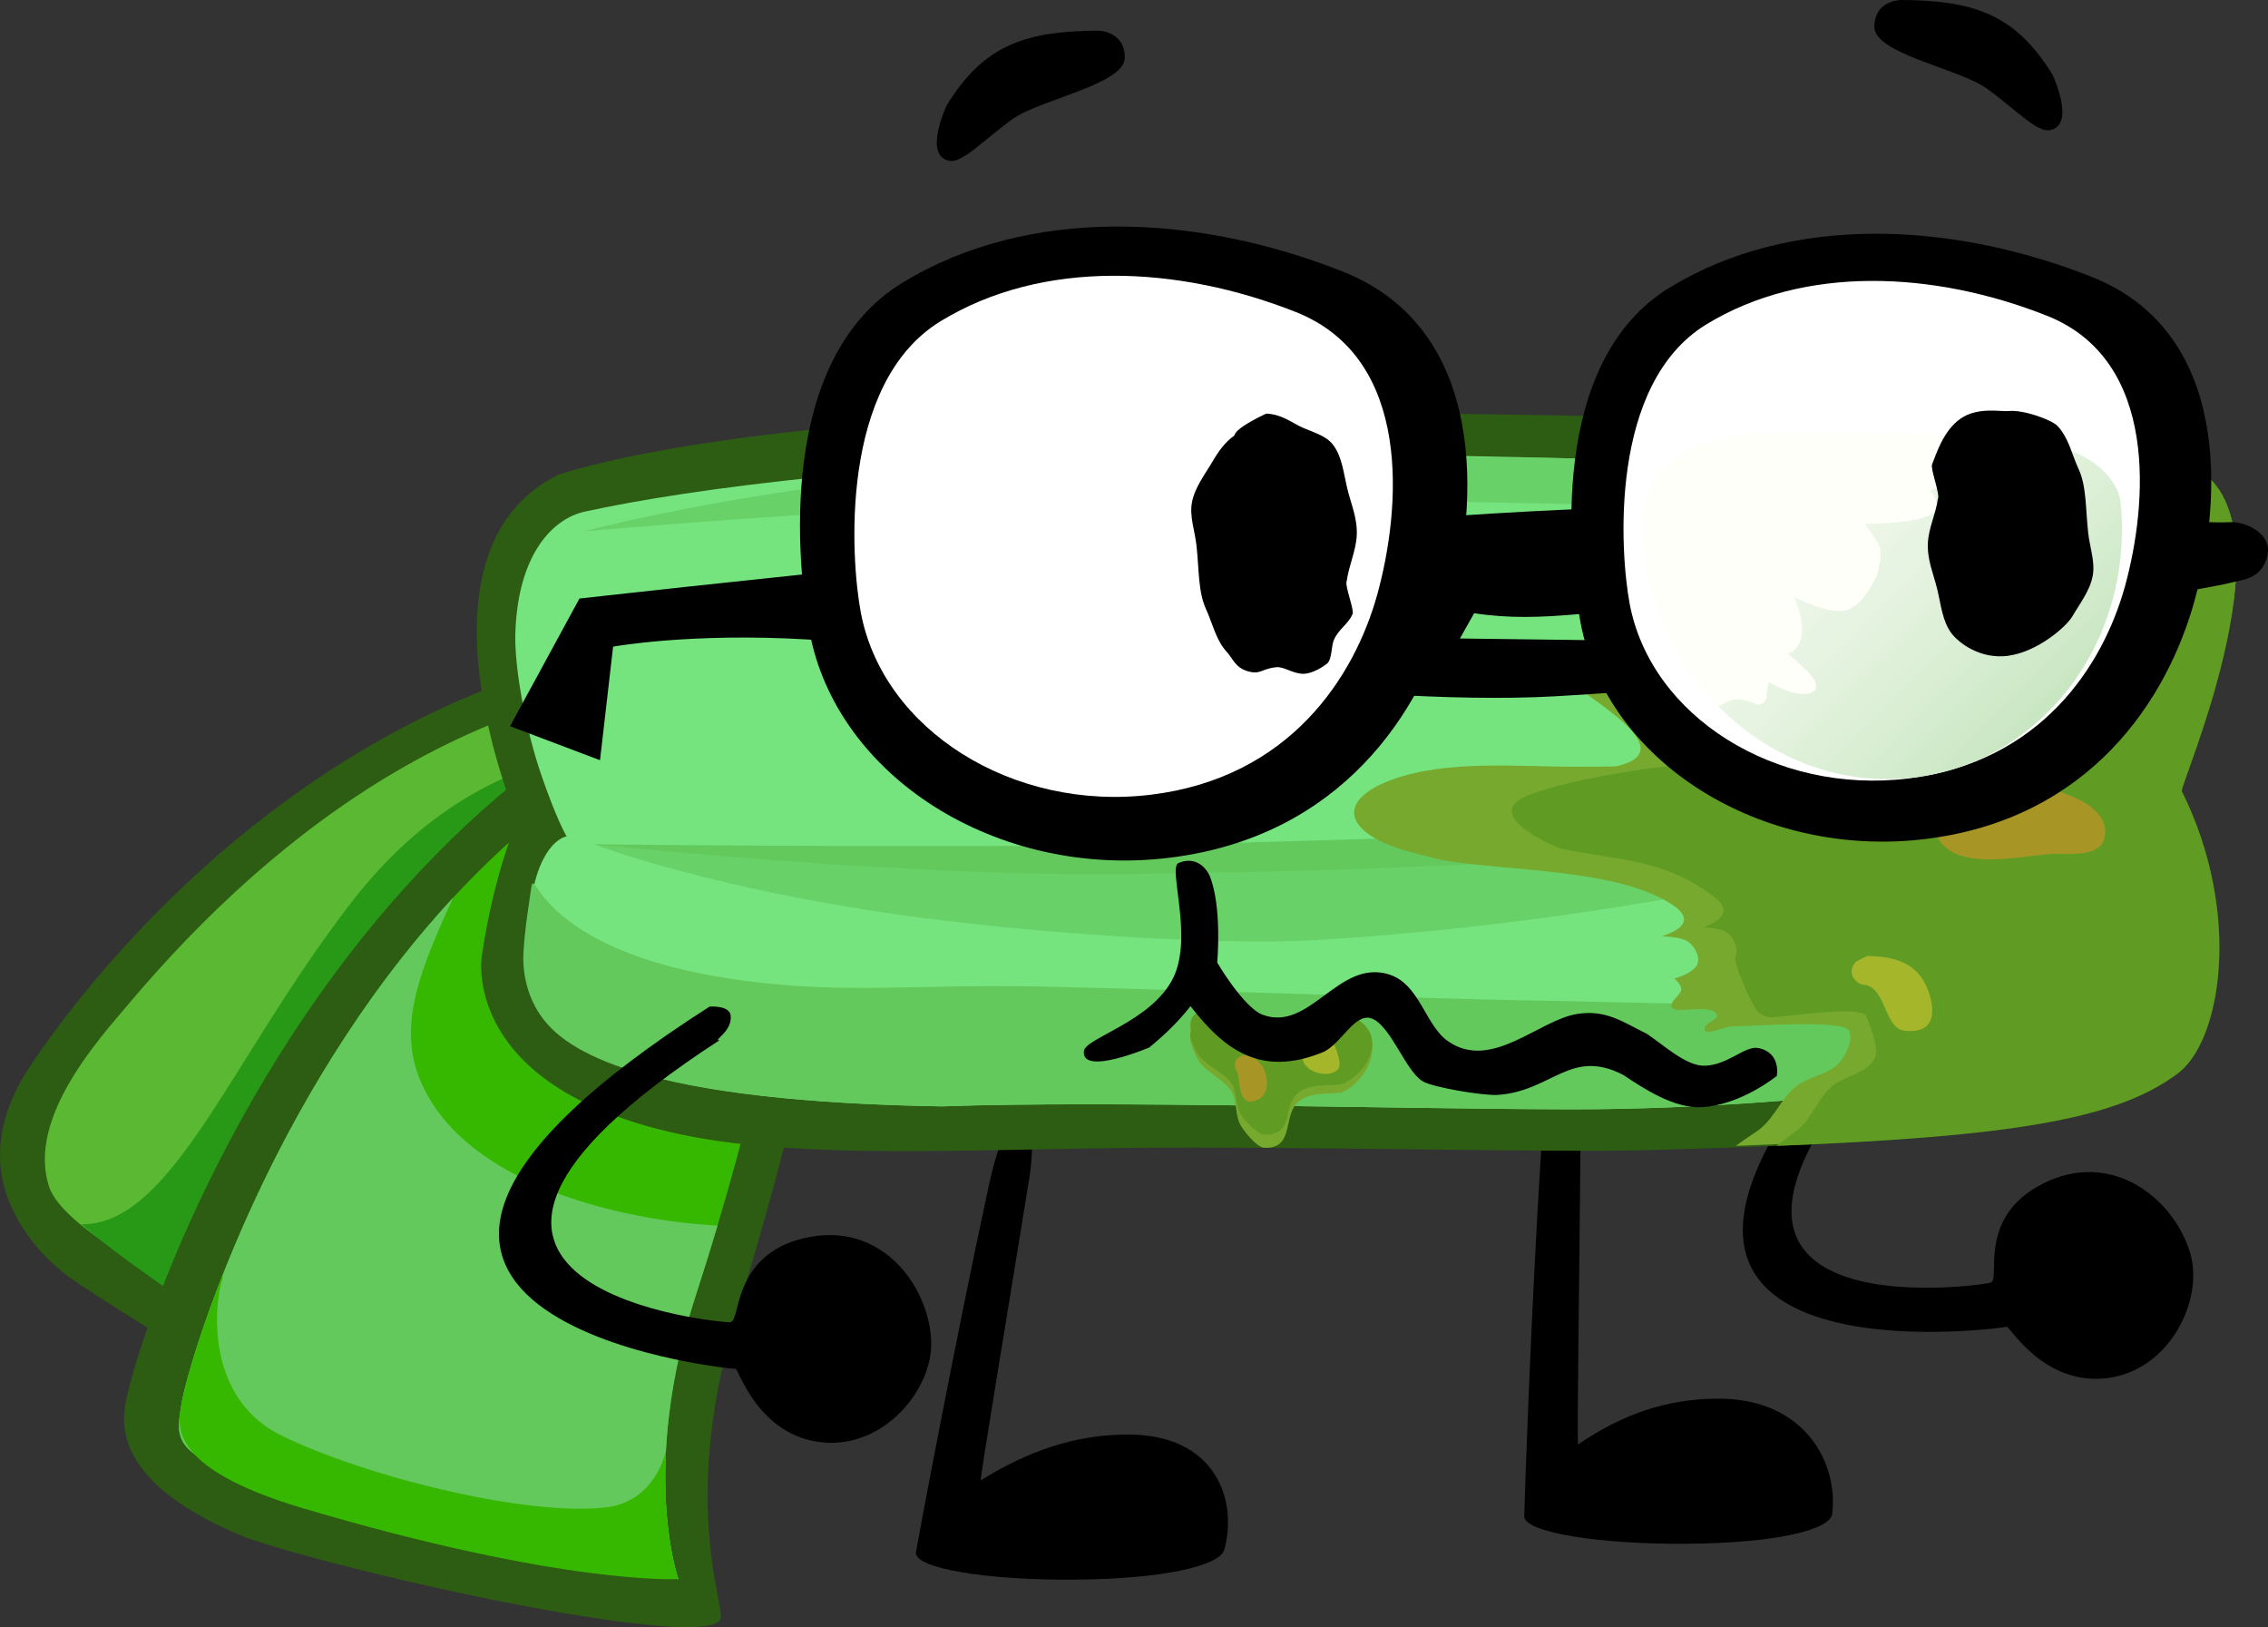
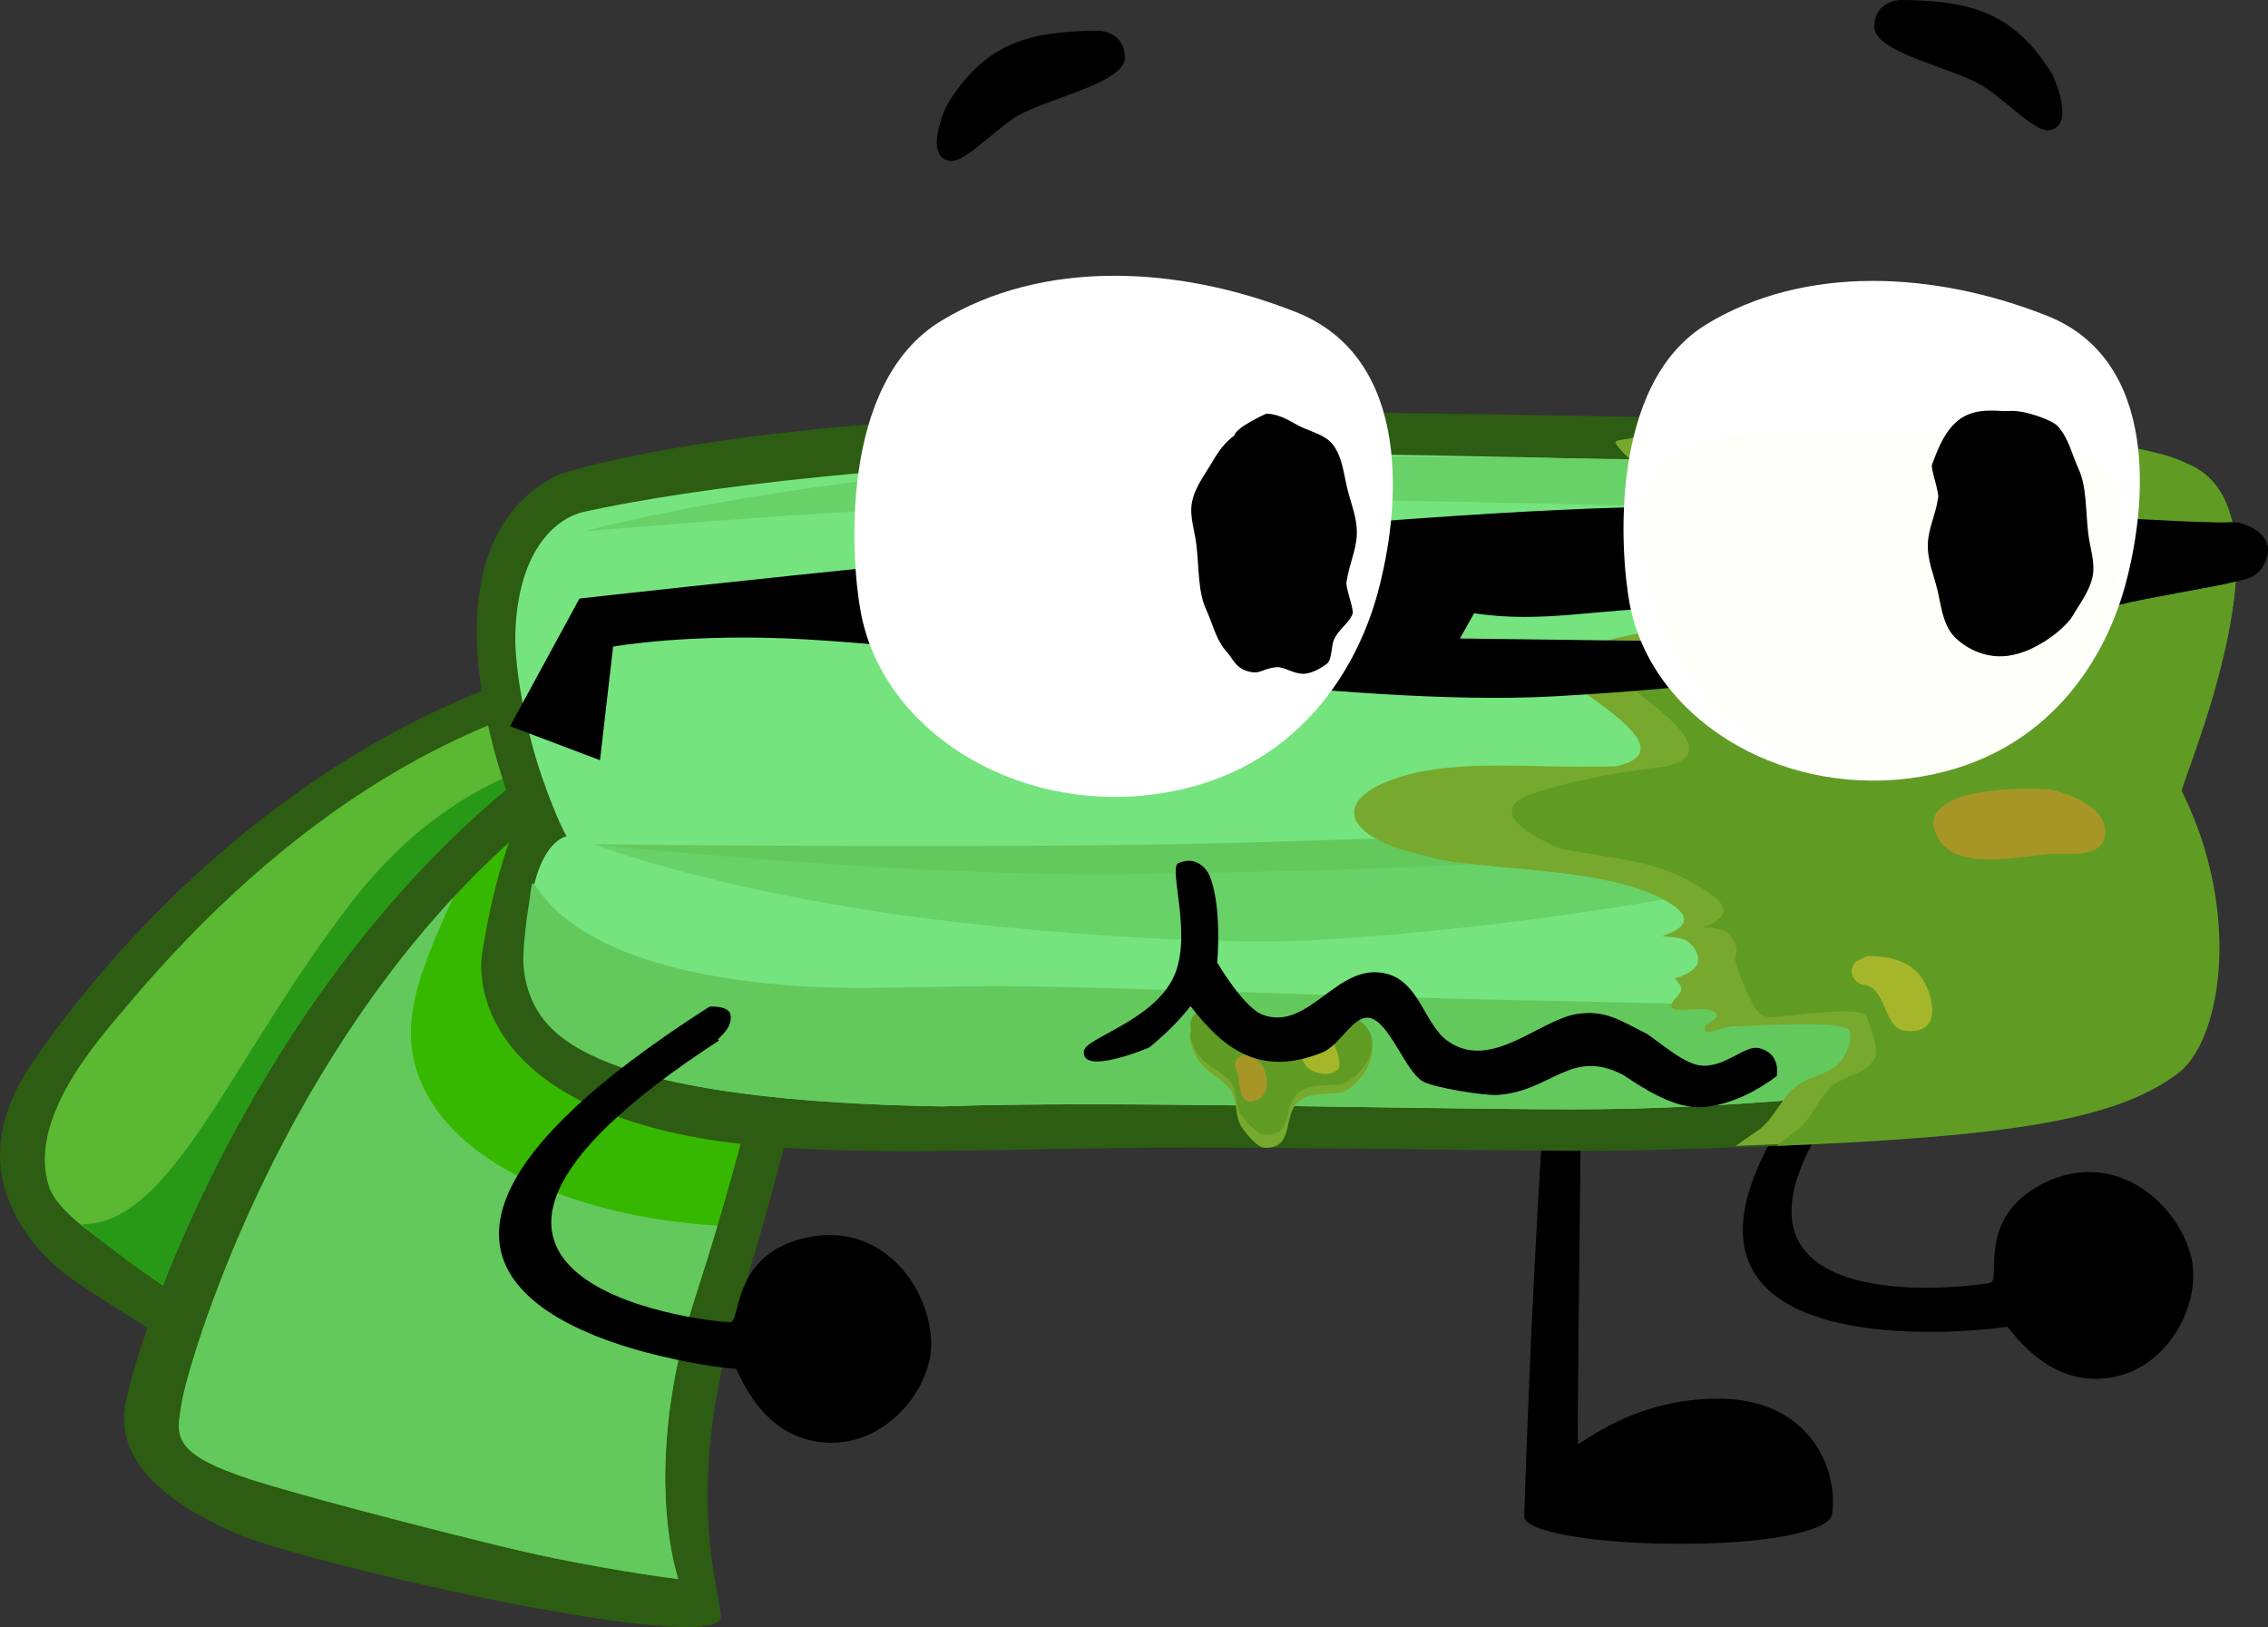
<svg xmlns="http://www.w3.org/2000/svg" version="1.1" width="126.476" height="90.718" viewBox="0,0,126.476,90.718">
  <rect x="0" y="0" width="126.476" height="90.718" fill="#333333" stroke="none" />
  <defs>
    <linearGradient x1="280.231" y1="164.355" x2="290.592" y2="174.716" gradientUnits="userSpaceOnUse" id="color-1">
      <stop offset="0" stop-color="#dbeed7" stop-opacity="0.497" />
      <stop offset="1" stop-color="#c8e6c1" />
    </linearGradient>
  </defs>
  <g transform="translate(-176.762,-134.641)">
    <g data-paper-data="{&quot;isPaintingLayer&quot;:true}" fill-rule="nonzero" stroke="none" stroke-linejoin="miter" stroke-miterlimit="10" stroke-dasharray="" stroke-dashoffset="0" style="mix-blend-mode: normal">
      <path d="M288.669,208.61c-0.316,0.107 -28.414,3.857 -6.135,-19.291c-0.015,-0.004 1.02,-0.343 1.255,0.169c0.347,0.865 -0.665,1.646 -0.271,1.516c-17.648,18.604 4.387,15.228 4.271,15.139c0.547,-0.21 -0.802,-3.644 2.898,-5.513c3.891,-1.966 7.353,0.903 8.221,3.902c0.74,2.558 -1.113,6.467 -4.585,6.934c-3.577,0.482 -5.503,-2.909 -5.654,-2.857z" fill="#000000" stroke-width="0" stroke-linecap="butt" />
-       <path d="M227.839,221.188c0.026,-0.207 2.102,-11.375 4.066,-20.451c1.241,-5.737 2.943,-4.658 2.245,-0.338c-1.286,7.96 -2.776,16.822 -2.689,16.768c2.654,-1.636 5.217,-2.526 8.123,-2.549c5.006,-0.04 6.219,3.707 5.447,6.433c-0.247,0.871 -3.322,1.619 -8.328,1.658c-5.006,0.04 -8.974,-0.642 -8.864,-1.522z" fill="#000000" stroke-width="0" stroke-linecap="butt" />
      <path d="M261.762,219.188c-0.006,-0.207 0.366,-11.375 0.945,-20.451c0.366,-5.737 2.232,-4.658 2.194,-0.338c-0.071,7.96 -0.209,16.822 -0.13,16.768c2.405,-1.636 4.831,-2.526 7.734,-2.549c5,-0.04 6.785,3.707 6.428,6.433c-0.114,0.871 -3.075,1.619 -8.075,1.658c-5,0.04 -9.072,-0.642 -9.096,-1.522z" fill="#000000" stroke-width="0" stroke-linecap="butt" />
      <g stroke-width="0" stroke-linecap="butt">
        <path d="M221.441,170.027c2.715,0.102 -0.459,13.705 -13.582,33.579c-3.858,5.843 -3.94,10.975 -4.243,13.919c-0.094,0.913 -0.787,2.116 -1.889,2.303c-0.836,0.142 -2.019,-0.531 -2.722,-1.038c-2.173,-1.567 -5.058,-4.473 -8.405,-6.598c-3.838,-2.436 -8.421,-5.243 -9.925,-6.307c-2.064,-1.487 -3.295,-3.542 -3.705,-5.173c-0.827,-3.289 1.046,-6.011 1.705,-6.979c5.053,-7.416 19.994,-24.557 42.767,-23.705z" fill="#2d5c13" />
        <path d="M192.774,210.119c-5.034,-3.336 -12.444,-6.699 -13.288,-9.35c-1.217,-3.824 2.835,-8.242 4.439,-10.146c8.262,-9.805 19.911,-18.665 35.007,-18.441c2.351,0.035 -0.838,12.088 -12.852,29.868c-5.459,8.079 -5.069,14.351 -5.069,14.351c0,0 -3.199,-2.944 -8.237,-6.282z" fill="#5bb833" />
        <path d="M192.29,210.603c-2.352,-1.559 -7.806,-4.968 -10.999,-7.706c5.082,0.055 8.314,-9.218 15.073,-17.953c4.815,-6.223 9.743,-7.44 12.396,-8.416c5.747,-2.116 10.438,-2.237 10.333,-1.455c-0.582,4.364 -4.643,14.357 -13.497,27.461c-5.459,8.079 -5.069,14.351 -5.069,14.351c0,0 -3.199,-2.944 -8.237,-6.282z" fill="#279917" />
      </g>
      <g stroke-width="0" stroke-linecap="butt">
        <path d="M222.026,169.576c2.759,-0.767 3.463,13.795 -4.041,37.784c-3.409,10.9 -0.765,16.759 -1.048,17.538c-0.678,1.869 -20.319,-2.405 -26.476,-4.541c-6.146,-2.521 -7.001,-5.276 -6.741,-7.235c0.462,-3.473 10.645,-35.857 38.304,-43.546z" fill="#2d5c13" />
        <path d="M186.876,212.954c0.477,-3.102 9.345,-32.707 33.053,-39.868c2.365,-0.714 2.61,12.263 -4.354,33.736c-3.164,9.757 -0.984,15.858 -0.984,15.858c0,0 -4.686,-0.579 -9.479,-1.736c-5.712,-1.379 -12.176,-3.112 -14.279,-3.793c-4.562,-1.477 -4.227,-2.447 -3.957,-4.197z" fill="#37b800" />
        <path d="M215.576,206.822c-3.164,9.757 -0.984,15.858 -0.984,15.858c0,0 -4.686,-0.579 -9.479,-1.736c-5.712,-1.379 -12.176,-3.112 -14.279,-3.793c-4.562,-1.477 -4.227,-2.447 -3.957,-4.197c0.33,-2.145 4.671,-16.959 15.155,-28.265c-2.224,4.815 -3.287,7.871 -1.322,11.204c2.863,4.857 10.6,6.78 16.067,7.078c-0.374,1.251 -0.773,2.535 -1.2,3.851z" fill="#63c95d" />
-         <path d="M214.592,222.68c0,0 -6.421,0.359 -20.937,-3.951c-7.769,-2.307 -6.931,-4.788 -6.779,-5.776c0.127,-0.827 0.851,-3.538 2.293,-7.206c0.005,0.054 0.011,0.108 0.017,0.162c-0.335,0.722 -1.314,6.526 3.296,8.778c4.639,2.267 13.681,4.53 18.117,3.986c2.304,-0.283 3.14,-2.343 3.303,-3.196c-0.251,4.57 0.69,7.202 0.69,7.202z" fill="#37b800" />
      </g>
      <g>
        <g stroke-width="0">
          <path d="M298.715,160.482c6.432,2.574 -0.414,17.907 -0.283,18.269c3.408,6.849 2.189,14.078 -0.308,15.798c-4.048,2.976 -11.466,3.742 -30.143,4.229c-4.487,0.117 -19.436,-0.232 -28.126,-0.141c-9.072,0.095 -18.266,0.601 -24.671,-0.658c-11.985,-2.356 -11.685,-9.083 -11.558,-10.037c0.749,-4.932 2.001,-7.544 2.001,-7.544c0,0 -6.396,-14.995 2.255,-19.282c0,0 9.449,-3.452 35.663,-3.545c32.289,0.224 51.143,0.843 55.169,2.912z" fill="#2d5c13" stroke-linecap="round" />
          <path d="M296.586,180.217c0.943,2.884 2.315,8.299 0.523,11.264c-1.613,2.67 -18.84,5.015 -32.639,5.005c-9.258,-0.007 -26.022,-0.495 -35.146,-0.164c-12.963,-0.218 -19.256,-1.931 -21.696,-4.321c-1.36,-1.331 -1.654,-3.068 -1.587,-4.253c0.066,-1.171 0.222,-2.168 0.316,-2.793c0.524,-3.5 2.003,-3.685 2.003,-3.685c0,0 -0.527,-0.855 -1.401,-3.388c-0.891,-2.58 -1.512,-6.023 -1.46,-7.893c0.122,-4.402 2.06,-6.426 3.866,-6.822c5.911,-1.296 17.608,-2.835 35.433,-3.207c6.605,-0.138 26.029,0.334 36.662,0.777c8.058,0.336 13.766,1.033 16.45,2.826c1.711,1.142 0.277,6.604 -0.87,10.526c-0.712,2.435 -2.472,5.824 -2.472,5.824c0,0 1.634,-0.87 2.017,0.303z" fill="#75e47e" stroke-linecap="round" />
          <path d="M296.518,185.212c0,0 1.486,4.643 0.503,6.27c-1.613,2.67 -18.84,5.015 -32.639,5.005c-9.258,-0.007 -26.022,-0.495 -35.146,-0.164c-12.963,-0.218 -19.256,-1.931 -21.696,-4.321c-1.36,-1.331 -1.654,-3.068 -1.587,-4.253c0.066,-1.171 0.222,-2.168 0.316,-2.793c0.524,-3.5 -1.105,2.578 11.847,4.341c5.902,0.803 9.463,0.175 17.409,0.359c7.742,0.18 21.696,0.675 24.976,0.729c9.894,0.165 16.877,0.535 21.944,0.022c14.422,-1.459 14.073,-5.196 14.073,-5.196z" fill="#63c95d" stroke-linecap="round" />
          <path d="M250.27,182.707c12.388,-0.385 42.409,-3.374 42.409,-3.374c0,0 -19.155,6.321 -42.512,7.722c-5.603,0.336 -17.284,-0.446 -25.131,-1.691c-9.709,-1.54 -15.16,-3.656 -15.16,-3.656c0,0 27.33,1.405 40.394,0.999z" fill="#68d167" stroke-linecap="butt" />
          <path d="M209.876,181.708c0,0 23.74,0.297 36.705,-0.105c5.867,-0.182 16.112,-0.443 25.615,-0.934c10.753,-0.556 20.483,-1.336 20.483,-1.336c0,0 -17.475,3.615 -50.861,3.999c-13.064,0.406 -31.942,-1.624 -31.942,-1.624z" fill="#63c95d" stroke-linecap="butt" />
          <path d="M295.32,163.638c0,0 -36.76,-1.281 -53.485,-1.175c-12.962,0.082 -32.487,1.798 -32.487,1.798c0,0 15.2,-4.179 37.928,-4.179c8.265,0 23.096,0.071 29.548,0.481c11.29,0.716 18.496,3.075 18.496,3.075z" fill="#68d167" stroke-linecap="butt" />
        </g>
        <g stroke-linecap="butt">
          <path d="M298.471,160.482c7.001,2.574 -0.45,17.907 -0.308,18.269c3.709,6.849 2.383,14.078 -0.335,15.798c-3.729,2.518 -10.084,3.454 -24.27,3.977c0.559,-0.411 1.197,-0.823 1.296,-0.899c0.906,-0.694 1.275,-1.87 2.178,-2.501c0.764,-0.533 2.008,-0.636 2.506,-1.507c0.262,-0.458 0.563,-1.048 0.335,-1.522c-0.307,-0.637 -5.624,-0.231 -6.364,-0.236c-0.564,-0.05 -1.732,0.633 -1.694,0.114c0.025,-0.334 0.852,-0.494 0.677,-0.787c-0.413,-0.694 -2.749,0.184 -2.507,-0.575c0.104,-0.326 0.593,-0.564 0.524,-0.897c-0.036,-0.171 -0.183,-0.356 -0.379,-0.519c0.559,-0.158 1.107,-0.439 1.266,-0.759c0.208,-0.417 -0.107,-1.013 -0.497,-1.299c-0.236,-0.173 -0.779,-0.267 -1.454,-0.301c1.122,-0.367 1.778,-0.934 0.611,-1.732c-3.018,-2.063 -9.424,-1.883 -12.985,-2.535c-0.915,-0.263 -1.934,-0.449 -2.809,-0.803c-2.729,-1.103 -2.636,-2.677 0.213,-3.691c3.041,-1.081 6.95,-0.683 10.138,-0.691c0.146,-0 2.167,0 2.266,-0.022c4.375,-0.971 -3.047,-4.523 -3.781,-5.735c-0.377,-0.623 1.397,-0.621 2.113,-0.895c1.541,-0.589 3.116,-0.813 4.702,-1.103l0.002,0.053l1.086,-0.035c0.293,-0.008 0.528,-0.229 0.528,-0.5c0,-0.163 -0.085,-0.308 -0.216,-0.399l-0.857,-0.608l-0.016,0.019l-0.06,-0.065c-1.822,-0.565 -3.365,-1.109 -5.296,-1.432c-0.692,-0.116 -1.37,-0.293 -2.049,-0.46c-0.033,-0.008 -0.074,-0.018 -0.12,-0.029c1.112,0.093 2.544,-0.122 3.495,-0.123c2.23,-0.027 4.374,-0.058 6.581,-0.361c0.608,-0.084 2.219,-0.15 2.446,-0.918c0.208,-0.7 -2.09,-1.257 -2.432,-1.395c-1.857,-0.751 -5.004,-2.418 -6.125,-3.983c-0.212,-0.295 0.751,-0.206 1.063,-0.412c3.912,-1.175 8.025,-0.572 12.051,-0.65c10.064,0.441 16.286,1.113 18.476,2.147z" fill="#77a92e" stroke-width="0" />
          <path d="M298.715,160.482c6.432,2.574 -0.414,17.907 -0.283,18.269c3.408,6.849 2.189,14.078 -0.308,15.798c-3.425,2.518 -9.264,3.454 -22.297,3.977c0.514,-0.411 1.1,-0.823 1.191,-0.899c0.832,-0.694 1.171,-1.87 2.001,-2.501c0.702,-0.533 1.845,-0.636 2.302,-1.507c0.24,-0.458 -0.283,-1.848 -0.492,-2.322c-0.282,-0.637 -4.667,0.069 -5.347,0.064c-0.518,-0.05 -0.774,-0.38 -0.934,-0.673c-0.38,-0.694 -1.153,-2.43 -1.007,-2.75c0.191,-0.417 -0.098,-1.013 -0.457,-1.299c-0.217,-0.173 -0.716,-0.267 -1.336,-0.301c1.031,-0.367 1.634,-0.934 0.561,-1.732c-2.773,-2.063 -5.158,-1.983 -8.429,-2.635c-0.84,-0.263 -4.503,-1.98 -1.885,-2.994c2.793,-1.081 7.605,-1.591 7.696,-1.613c4.019,-0.971 -2.799,-4.523 -3.473,-5.735c-0.346,-0.623 2.483,-0.521 3.141,-0.795c1.416,-0.589 3.419,0.115 3.419,0.115c0.269,-0.008 1.185,-1.529 1.185,-1.8c0,-0.163 -0.078,-0.308 -0.198,-0.399l-0.858,-0.654c-1.674,-0.565 0.371,-2.102 2.399,-2.406c0.558,-0.084 2.038,-0.15 2.247,-0.918c0.191,-0.7 -1.92,-1.257 -2.235,-1.395c-1.706,-0.751 -4.597,-1.718 -5.627,-3.283c-0.194,-0.295 0.69,-0.406 0.977,-0.612c3.594,-1.175 7.373,-1.072 11.071,-1.15c9.246,0.441 14.962,1.113 16.974,2.147z" fill="#609c24" stroke-width="0" />
          <path d="M290.749,178.642c0.205,0.002 0.351,0.005 0.372,0.01c1.045,0.237 3.526,1.133 2.955,2.827c-0.313,0.929 -1.959,0.757 -2.592,0.76c-1.716,0.008 -5.605,1.142 -6.681,-0.937c-1.44,-2.78 4.815,-2.752 5.944,-2.661c0,0 0.001,0 0.003,0z" fill="#a79626" stroke-width="0.5" />
          <path d="M280.836,189.551c-0.174,0.02 -0.378,-0.027 -0.582,-0.232c-0.53,-0.53 0,-1.061 0,-1.061l0.63,-0.32c1.294,0.022 2.601,0.262 3.253,1.58c0.376,0.76 0.987,2.822 -1.162,2.59c-1.077,-0.116 -1.034,-2.154 -2.054,-2.518c0,0 -0.034,-0.013 -0.085,-0.04z" fill="#a6b62a" stroke-width="0.5" />
          <path d="M293.576,164.303c0.736,0.133 1.088,0.655 0.413,2.029c-0.591,1.204 -5.264,2.224 -6.063,0.718c-1.419,-2.675 3.924,-3.105 5.12,-3.008c0,0 0.326,0.027 0.53,0.261z" fill="#a6b62a" stroke-width="0.5" />
          <path d="M276.263,172.483c0.118,-0.379 0.13,-0.81 0.354,-1.137c2.703,-3.942 4.127,3.356 1.787,4.565c-2.057,1.063 -2.49,-0.152 -2.314,-1.663c-0.098,-0.127 -0.156,-0.286 -0.156,-0.458c0,-0.074 0.011,-0.146 0.031,-0.214l0.295,-1.083l0.002,0.001z" fill="#a79626" stroke-width="0.5" />
        </g>
      </g>
      <path d="" fill="#4ba7ff" stroke-width="0" stroke-linecap="butt" />
      <path d="M217.782,210.956c-0.332,0.03 -28.529,-2.888 -1.459,-20.19c-0.013,-0.007 1.072,-0.095 1.181,0.458c0.135,0.922 -1.031,1.445 -0.618,1.41c-21.506,13.966 0.708,15.832 0.616,15.718c0.581,-0.076 0.071,-3.73 4.106,-4.684c4.242,-1.002 6.939,2.595 7.082,5.715c0.122,2.66 -2.593,6.028 -6.078,5.672c-3.59,-0.367 -4.671,-4.114 -4.83,-4.099z" fill="#000000" stroke-width="0" stroke-linecap="butt" />
      <path d="M205.205,175.128l3.87,-7.116c0,0 35.836,-4.057 54.602,-4.94c18.302,-0.861 33.862,0.852 37.504,0.681c0.746,-0.035 2.408,0.618 1.991,1.997c-0.365,1.207 -1.371,1.203 -2.034,1.385c-0.584,0.16 -4.955,0.903 -6.094,1.203c-5.74,1.508 -14.782,4.193 -31.606,5.125c-11.441,0.634 -29.948,-2.474 -41.644,-3.17c-6.523,-0.388 -10.842,0.4 -10.842,0.4l-0.73,6.332zM270.072,168.56c-3.969,-0.044 -7.204,0.873 -11.104,0.269l-0.793,1.409l12.822,0.164z" fill="#000000" stroke-width="0" stroke-linecap="butt" />
      <g stroke-width="0" stroke-linecap="butt">
-         <path d="M257.628,168.567c-1.589,5.785 -6.086,12.724 -15.648,13.895c-9.562,1.171 -18.55,-4.471 -20.076,-12.603c-0.689,-3.673 -1.868,-15.148 5.176,-19.45c7.044,-4.301 16.411,-3.854 24.556,-0.63c8.145,3.225 7.581,13.002 5.992,18.787z" fill="#000000" />
        <path d="M253.58,167.738c-1.282,4.666 -4.909,10.264 -12.622,11.208c-7.713,0.945 -14.963,-3.607 -16.194,-10.166c-0.556,-2.962 -1.226,-12.764 4.456,-16.234c5.682,-3.47 13.237,-3.109 19.807,-0.508c6.57,2.601 5.834,11.033 4.552,15.699z" fill="#ffffff" />
      </g>
      <path d="M245.599,158.919c0.078,-0.454 1.779,-1.219 1.779,-1.219c0.92,0.045 1.416,0.524 2.082,0.806c0.674,0.285 1.284,0.454 1.653,0.951c0.497,0.668 0.574,1.556 0.782,2.424c0.205,0.858 0.571,1.642 0.528,2.598c-0.037,0.841 -0.441,1.696 -0.554,2.523c-0.148,0.27 0.425,1.608 0.319,1.87c-0.231,0.57 -0.785,0.83 -1.052,1.472c-0.136,0.326 -0.094,1.078 -0.377,1.301c-0.176,0.139 -0.787,0.556 -1.305,0.561c-0.584,0.005 -1.091,-0.411 -1.516,-0.367c-0.851,0.088 -0.87,0.429 -1.587,0.227c-0.702,-0.197 -0.842,-0.718 -1.165,-1.066c-0.62,-0.669 -0.794,-1.586 -1.176,-2.414c-0.438,-0.948 -0.378,-2.223 -0.527,-3.546c-0.089,-0.796 -0.395,-1.61 -0.253,-2.38c0.155,-0.845 0.733,-1.574 1.139,-2.272c0.335,-0.576 0.689,-1.079 1.23,-1.468z" fill="#000000" stroke-width="0.5" stroke-linecap="butt" />
      <path d="M229.694,143.607c-1.471,-0.294 -0.135,-3.1 -0.135,-3.1c2.121,-3.46 4.528,-4.124 8.429,-4.157c0,0 1.5,0 1.5,1.5c0,1.5 -4.718,2.327 -6.256,3.427c-1.552,1.11 -2.799,2.478 -3.538,2.33z" data-paper-data="{&quot;index&quot;:null}" fill="#000000" stroke-width="0.5" stroke-linecap="butt" />
      <g stroke-width="0.5" stroke-linecap="butt">
        <g fill="#77a92e">
          <path d="M243.188,192.278c-0.529,-2.595 4.342,-0.269 5.293,-0.192c1.219,0.099 2.842,-1.292 3.996,-0.488c1.672,1.165 0.455,3.357 -0.857,3.939c-0.787,0.145 -1.923,-0.062 -2.557,0.632c-0.746,0.818 -0.149,2.532 -1.805,2.462c-0.408,-0.017 -1.212,-0.995 -1.376,-1.376c-0.303,-0.702 -0.068,-1.466 -0.67,-2.051c-0.984,-0.956 -1.563,-0.84 -2.052,-2.445c0,0 -0.078,-0.256 0.028,-0.481z" />
        </g>
        <g fill="#609c24">
          <path d="M243.188,192.1c-0.529,-2.368 4.342,-0.245 5.293,-0.175c1.219,0.09 2.842,-1.18 3.996,-0.445c1.672,1.064 0.455,3.064 -0.857,3.595c-0.787,0.133 -1.923,-0.057 -2.557,0.577c-0.746,0.746 -0.149,2.311 -1.805,2.247c-0.408,-0.016 -1.212,-0.908 -1.376,-1.256c-0.303,-0.641 -0.068,-1.338 -0.67,-1.872c-0.984,-0.873 -1.563,-0.766 -2.052,-2.232c0,0 -0.078,-0.233 0.028,-0.439z" />
        </g>
        <path d="M251.355,194.28c-0.802,0.752 -3.109,-0.441 -1.233,-1.586c0.267,-0.163 0.624,-0.028 0.936,-0.042c0,0 0.653,1.293 0.296,1.628z" fill="#a6b62a" />
        <path d="M246.275,193.482c0.273,-0.057 0.492,0.162 0.492,0.162l0.414,0.454c0.451,0.943 0.243,1.816 -0.592,1.95c-0.835,0.134 -0.655,-1.419 -0.87,-1.716c0,0 -0.303,-0.454 0.151,-0.757c0.154,-0.103 0.291,-0.118 0.405,-0.094z" fill="#a79626" />
      </g>
      <path d="M274.809,193.069c1.297,0.259 1.037,1.556 1.037,1.556c0,0 -1.946,1.598 -4.148,1.741c-1.544,0.1 -3.213,-0.996 -4.425,-1.801c-2.936,-1.512 -3.972,0.928 -7.011,1.121c-0.733,0.047 -3.628,-0.412 -4.189,-0.776c-0.933,-0.606 -1.701,-2.931 -2.724,-3.446c-1.007,-0.507 -1.789,1.425 -2.835,1.848c-3.447,1.394 -5.481,-0.149 -7.364,-2.575c-0.634,0.816 -1.417,1.58 -2.295,2.301c0,0 -3.803,1.619 -3.649,0.201c0.079,-0.73 3.798,-1.65 4.986,-4.09c1.119,-2.298 -0.305,-6.136 0.285,-6.389c1.216,-0.521 1.737,0.695 1.737,0.695c0.714,1.742 0.427,4.853 0.427,4.853c0,0 1.477,2.517 2.539,2.91c2.629,0.973 4.198,-3.093 7.005,-2.262c1.748,0.517 2.042,2.84 3.322,3.733c2.424,1.692 5.061,-1.184 7.213,-1.519c1.614,-0.251 2.537,0.451 3.88,1.109c0.918,0.615 2.141,1.745 3.125,1.776c1.31,0.042 2.342,-1.133 3.083,-0.985z" fill="#000000" stroke-width="0.5" stroke-linecap="butt" />
      <g stroke-width="0" stroke-linecap="butt">
-         <path d="M299.153,168.092c-1.524,5.547 -5.836,12.201 -15.005,13.324c-9.169,1.123 -17.788,-4.287 -19.251,-12.085c-0.661,-3.522 -1.791,-14.526 4.963,-18.65c6.754,-4.125 15.736,-3.696 23.546,-0.604c7.81,3.092 7.269,12.467 5.745,18.014z" fill="#000000" />
        <path d="M295.271,167.296c-1.229,4.474 -4.707,9.842 -12.103,10.748c-7.396,0.906 -14.348,-3.458 -15.528,-9.748c-0.533,-2.841 -1.175,-12.24 4.273,-15.567c5.448,-3.327 12.693,-2.981 18.993,-0.487c6.3,2.494 5.594,10.579 4.365,15.054z" fill="#ffffff" />
      </g>
      <g stroke-width="0" stroke-linecap="butt">
        <g fill="#fefff9">
          <path d="M294.958,162.604c0.775,7.837 -4.545,14.722 -11.882,15.377c-7.337,0.655 -13.913,-5.167 -14.688,-13.004c-0.164,-1.66 -0.302,-5.336 5.606,-6.092c2.072,-0.265 14.766,-0.085 17.289,0.555c2.748,0.696 3.591,2.316 3.675,3.164z" />
        </g>
-         <path d="M295.017,162.651c0.775,7.837 -4.545,14.722 -11.882,15.377c-4.022,0.359 -7.816,-1.228 -10.55,-4.027c0.5,-0.17 0.618,-0.356 1.053,-0.369c0.435,-0.013 1.145,0.304 1.145,0.304c0.276,0 0.5,-0.224 0.5,-0.5c0,-0.276 0.109,-0.78 0.109,-0.78c0,0 1.399,0.891 2.29,0.635c0.891,-0.256 -0.147,-1.251 -0.147,-1.251c-0.456,-0.39 -0.701,-0.704 -1.083,-0.927c1.564,-0.645 0.349,-3.213 0.349,-3.213c0,0 2.184,1.209 3.174,0.664c0.742,-0.409 1.038,-1.103 1.442,-1.782c0.094,-0.461 0.353,-1.244 0.124,-1.749c-0.197,-0.435 -0.798,-1.192 -0.798,-1.192c0,0 2.456,0.028 3.522,-0.428c1.045,-0.447 0.12,-1.437 0.12,-1.437c0,0 0.872,-0.325 1.282,-0.376c0.739,-0.093 1.163,0.348 1.842,0.104c0.68,-0.244 1.092,-1.084 1.061,-1.148c1.039,0.075 2.672,-0.63 3.726,-0.764c1.996,0.789 2.649,2.119 2.722,2.859z" fill="url(#color-1)" />
      </g>
      <path d="M288.773,171.2c-1.621,0.224 -2.822,-0.761 -3.192,-1.259c-0.497,-0.668 -0.574,-1.556 -0.782,-2.424c-0.205,-0.858 -0.571,-1.642 -0.528,-2.598c0.037,-0.841 0.441,-1.619 0.554,-2.446c0.148,-0.27 -0.425,-1.685 -0.319,-1.947c0.231,-0.57 0.624,-1.873 1.583,-2.543c0.959,-0.67 2.242,-0.381 2.667,-0.425c0.851,-0.088 2.429,0.491 2.752,0.839c0.62,0.669 0.794,1.586 1.176,2.414c0.438,0.948 0.378,2.223 0.527,3.546c0.089,0.796 0.395,1.61 0.253,2.38c-0.155,0.845 -0.733,1.574 -1.139,2.271c-0.335,0.576 -1.932,1.966 -3.552,2.189z" data-paper-data="{&quot;index&quot;:null}" fill="#000000" stroke-width="0.5" stroke-linecap="butt" />
      <path d="M291.081,141.897c-0.739,0.148 -1.986,-1.22 -3.538,-2.33c-1.538,-1.1 -6.256,-1.927 -6.256,-3.427c0,-1.5 1.5,-1.5 1.5,-1.5c3.901,0.033 6.308,0.697 8.429,4.157c0,0 1.336,2.806 -0.135,3.1z" data-paper-data="{&quot;index&quot;:null}" fill="#000000" stroke-width="0.5" stroke-linecap="butt" />
    </g>
  </g>
</svg>